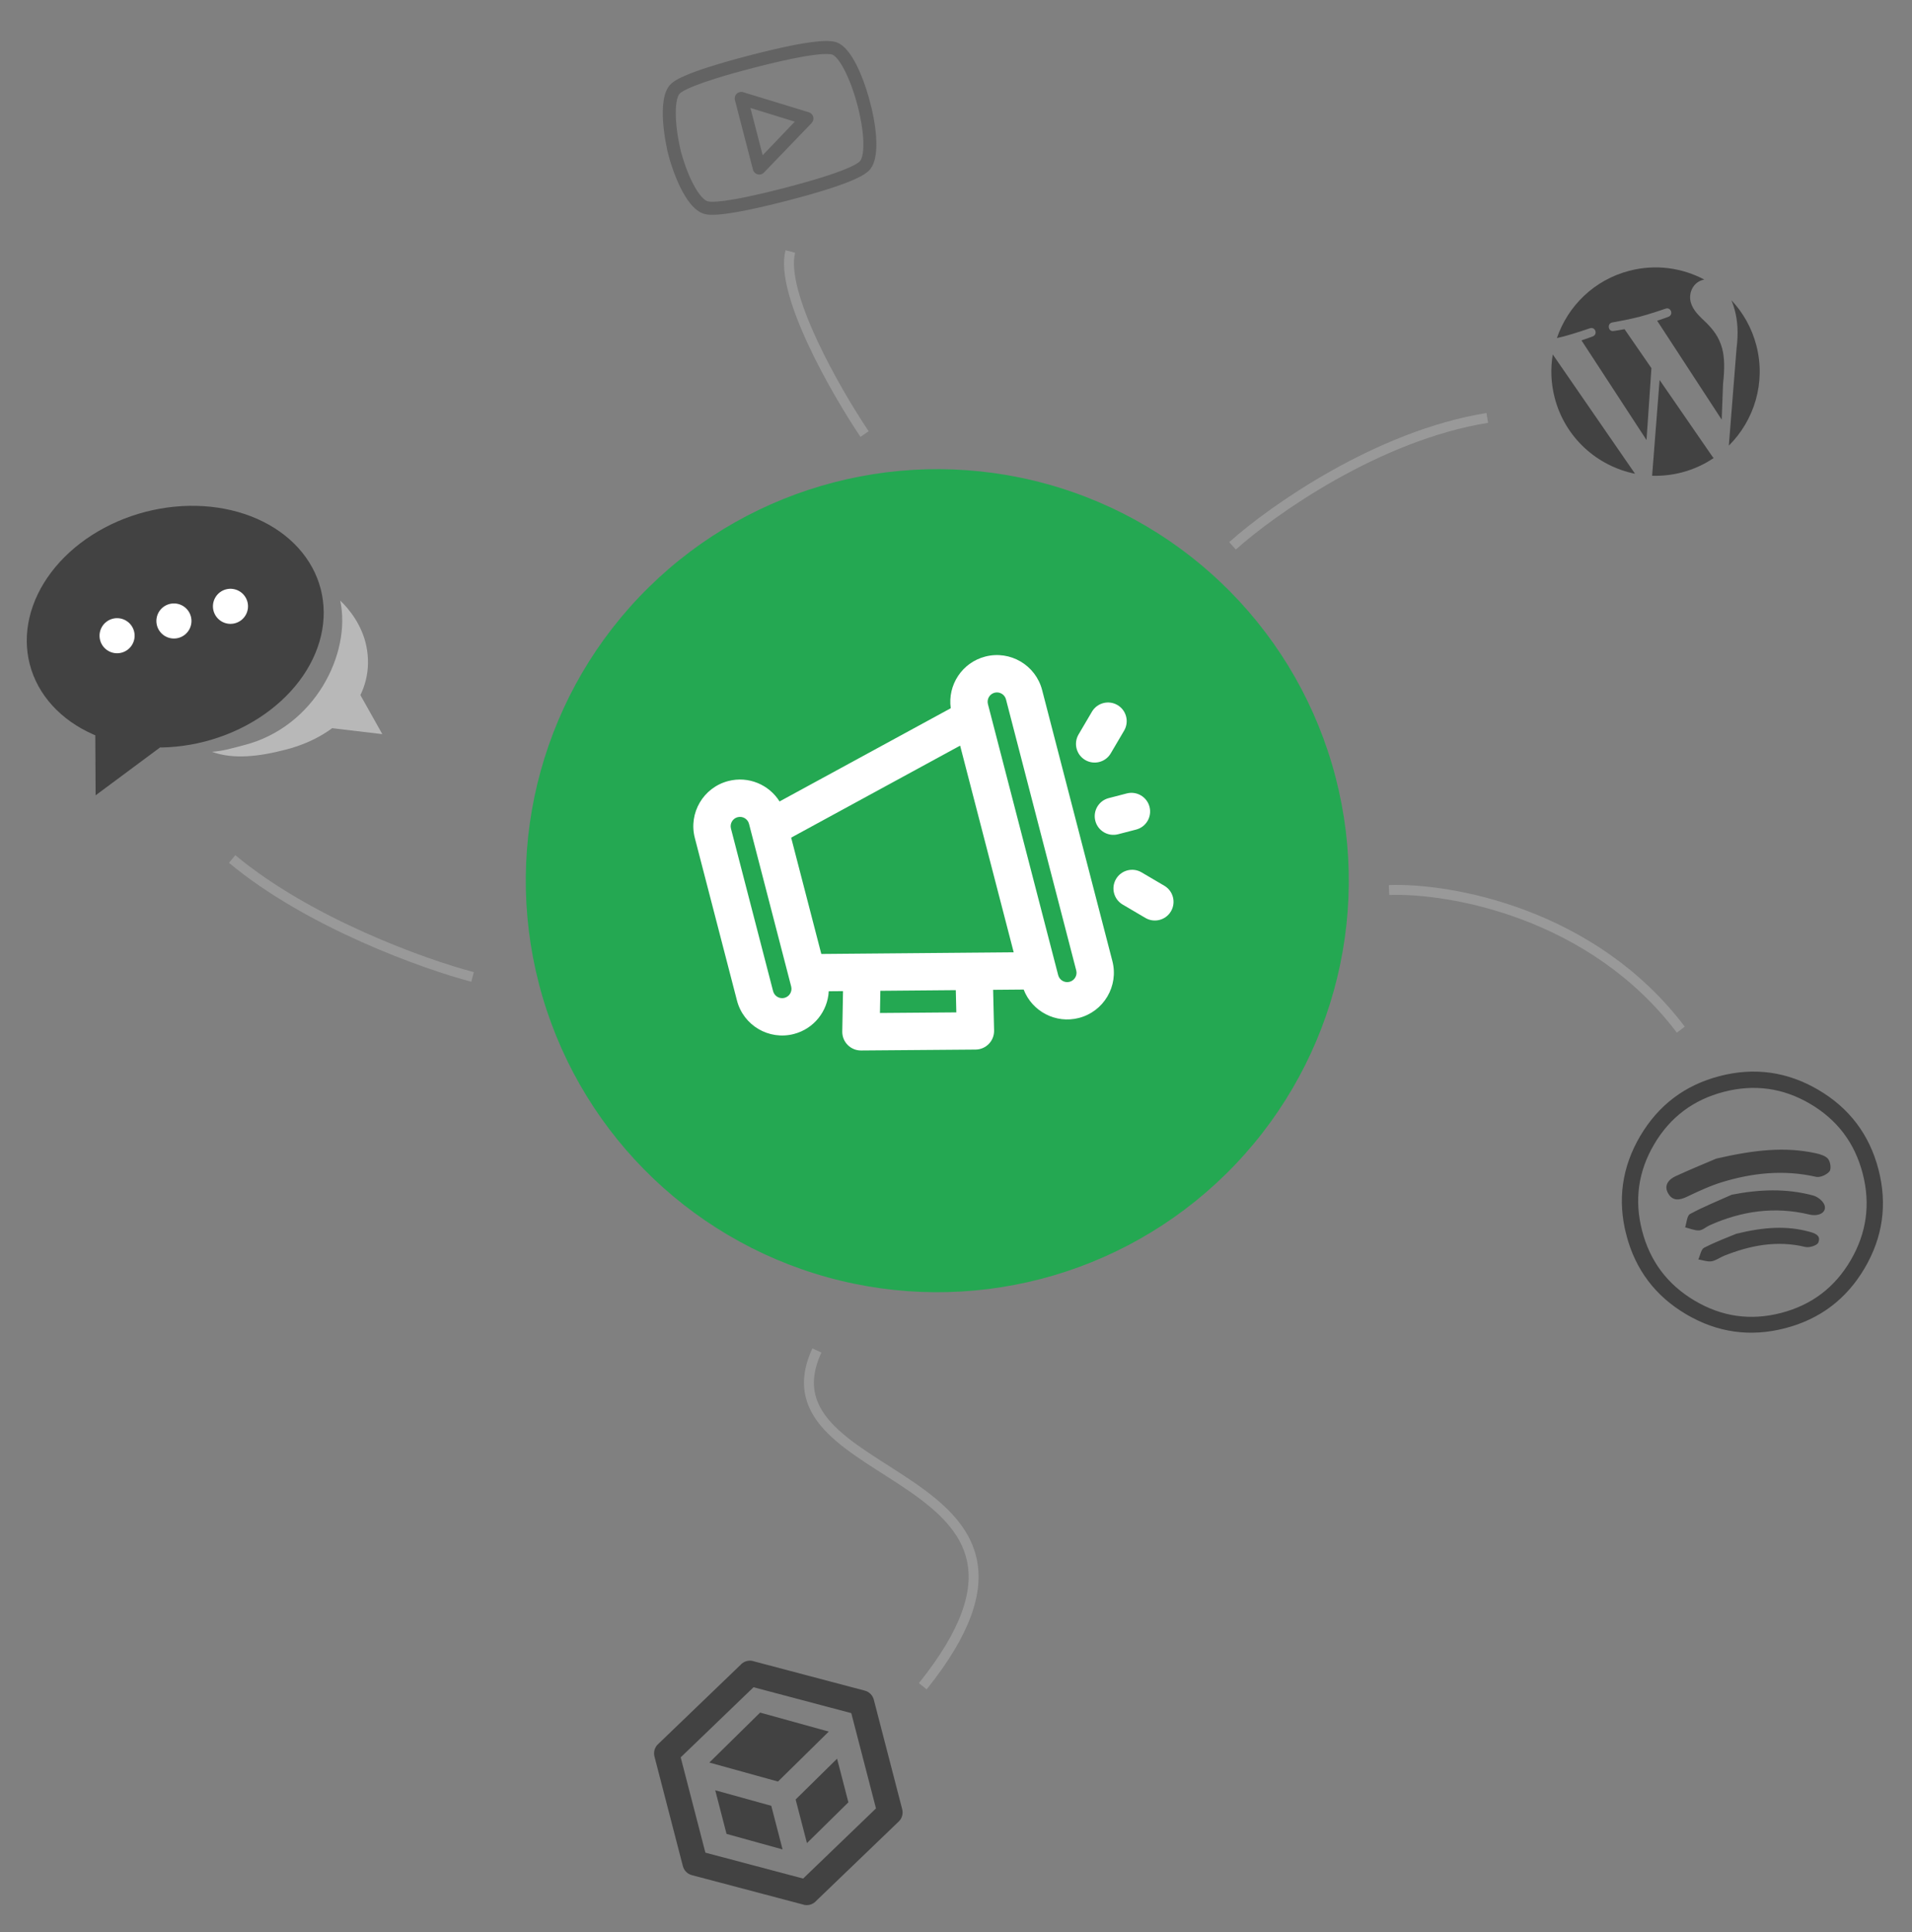
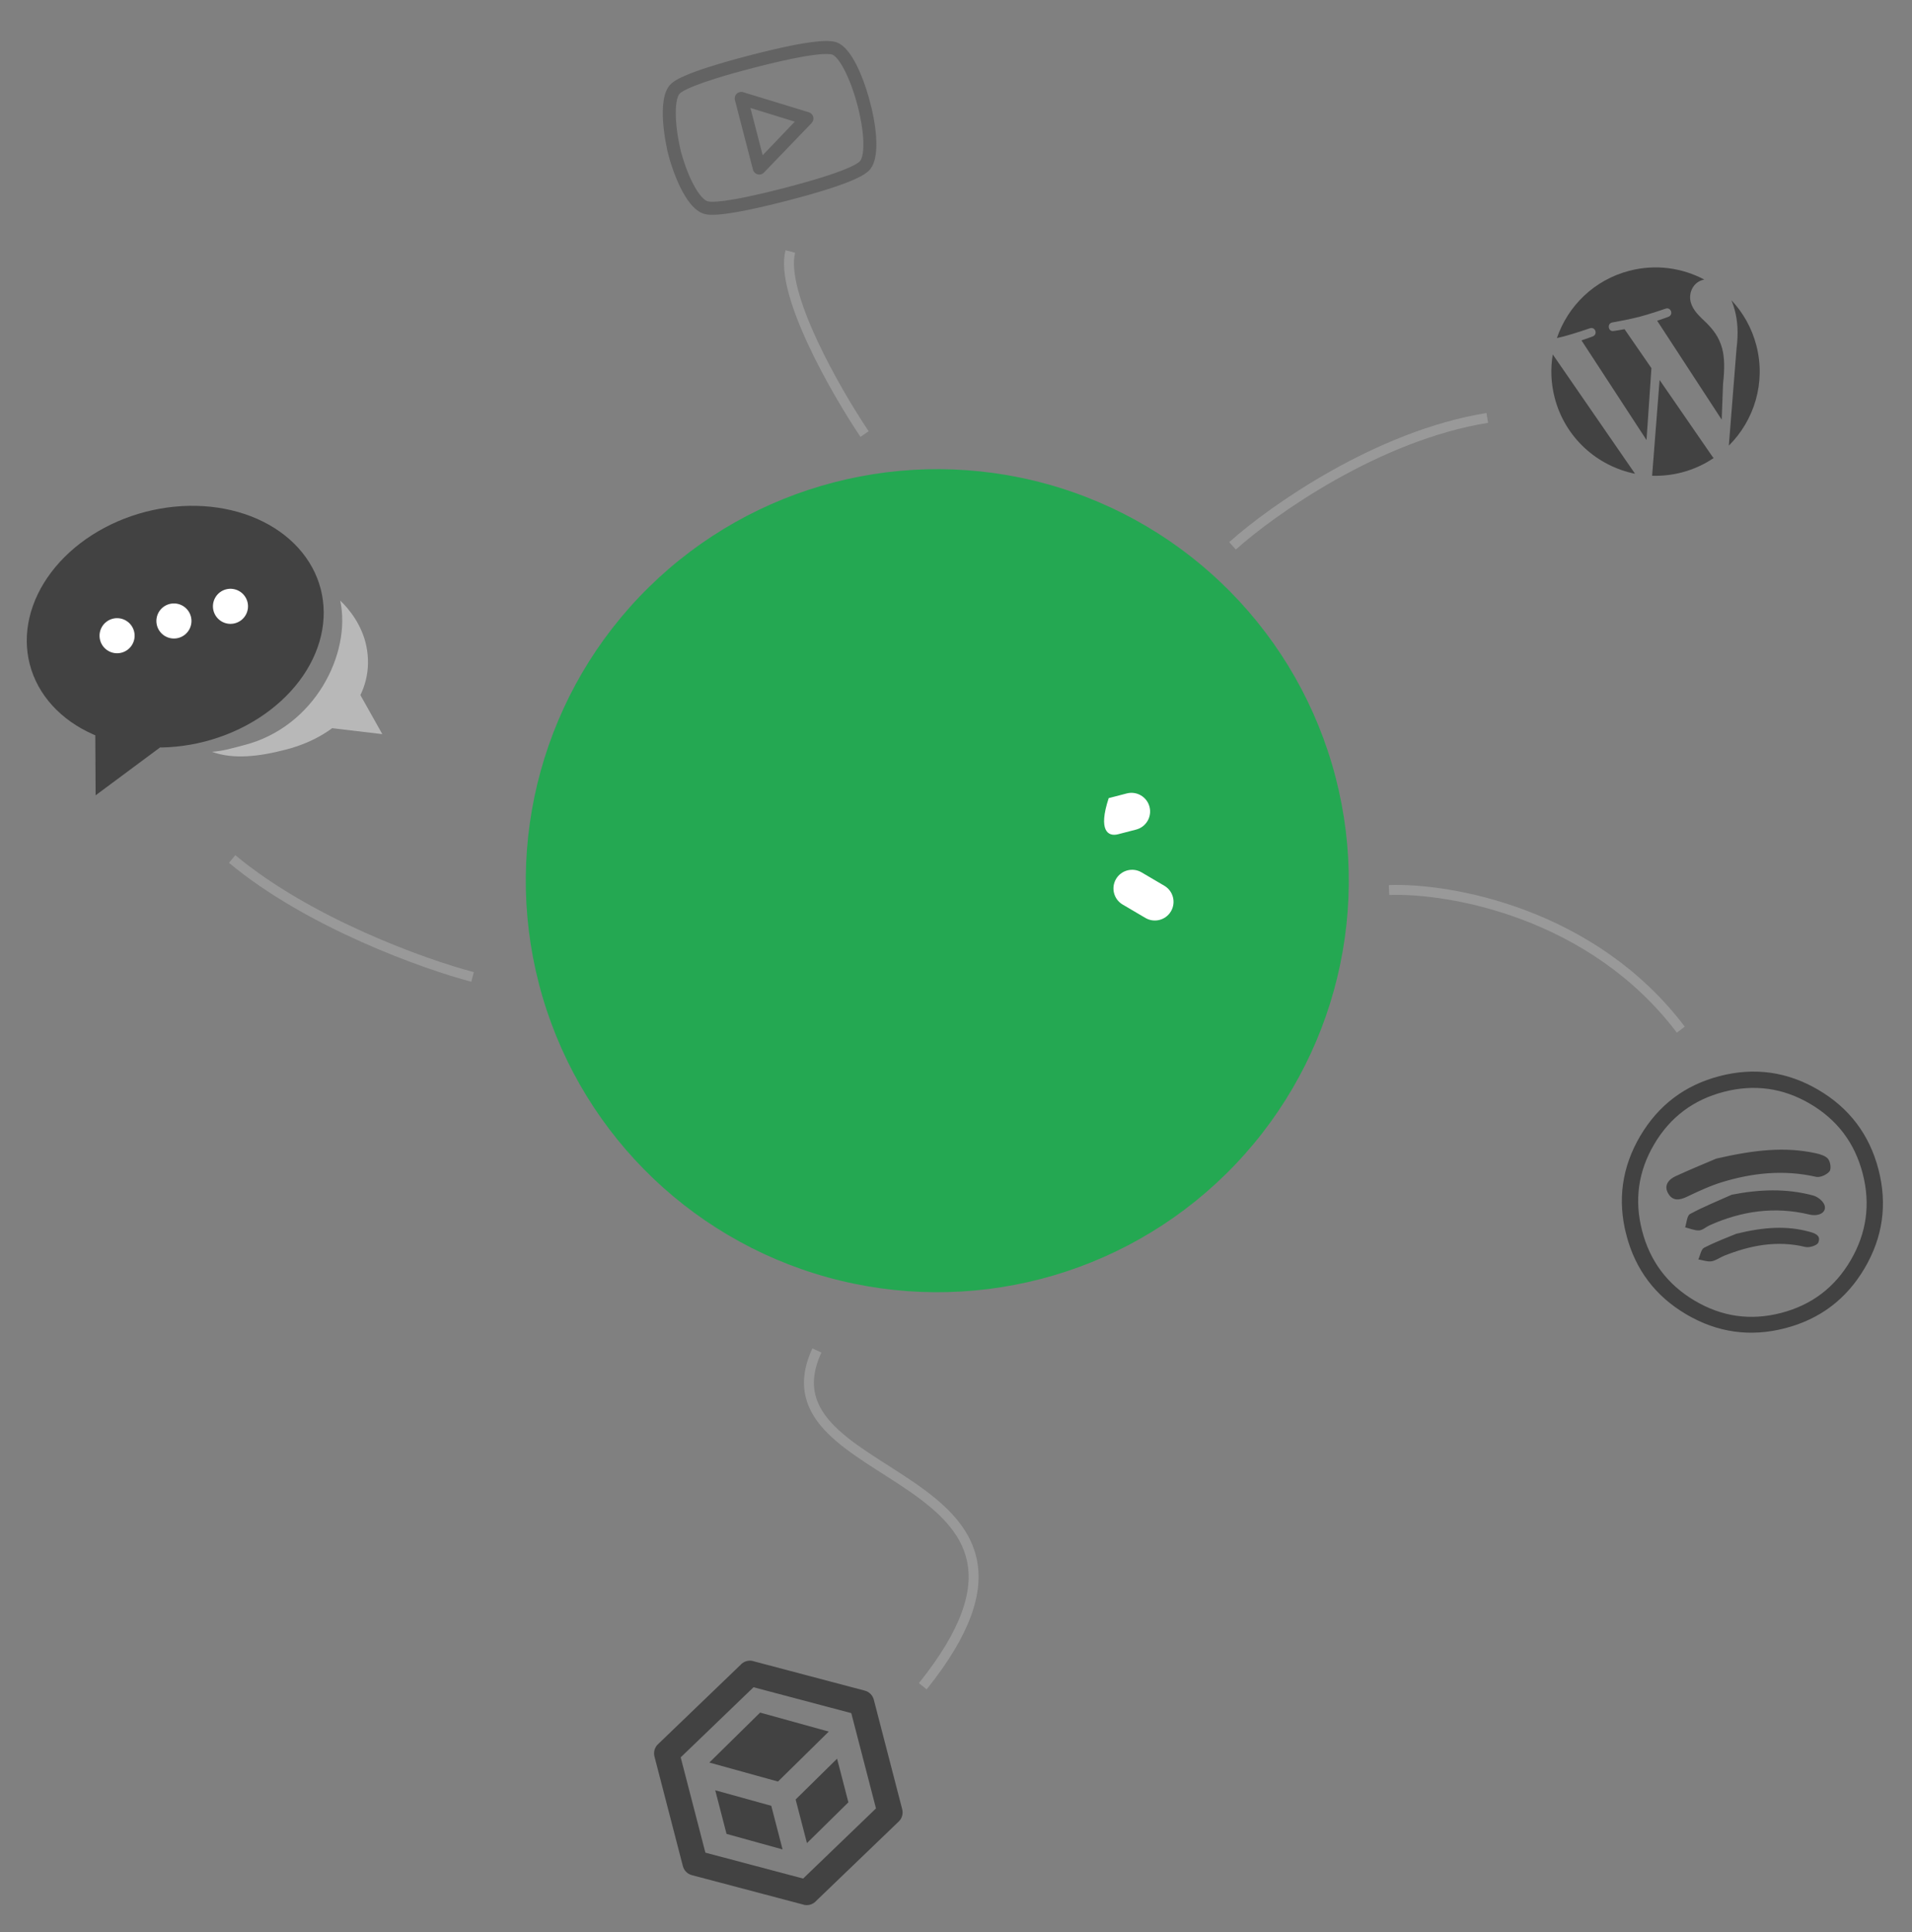
<svg xmlns="http://www.w3.org/2000/svg" width="385" height="389" viewBox="0 0 385 389" fill="none">
  <rect x="0" y="0" width="385" height="389" fill="#808080" stroke="none" />
  <g clip-path="url(#clip0_2003_234)">
    <path d="M174.088 87.397C168.204 78.629 156.976 59.002 159.142 50.639" stroke="#999999" stroke-width="2" />
    <path d="M95.156 196.705C85.467 194.161 62.22 185.848 46.743 172.958M279.693 179.207C291.857 178.763 320.638 183.763 338.446 207.318" stroke="#999999" stroke-width="2" />
    <circle cx="188.732" cy="177.324" r="82.859" transform="rotate(-14.533 188.732 177.324)" fill="#24A852" />
    <g clip-path="url(#clip1_2003_234)">
-       <path d="M198.388 132.2C193.718 133.41 190.783 137.933 191.443 142.6L156.97 161.371C154.853 157.987 150.714 156.206 146.646 157.26C141.625 158.562 138.607 163.692 139.909 168.713L148.396 201.456C149.698 206.478 154.828 209.495 159.849 208.194C163.918 207.139 166.67 203.572 166.876 199.585L169.75 199.56L169.6 207.683C169.561 209.798 171.273 211.528 173.388 211.511L196.442 211.328C198.54 211.311 200.219 209.579 200.169 207.481L199.976 199.298L206.126 199.245C207.817 203.645 212.579 206.172 217.25 204.962C222.271 203.66 225.289 198.53 223.987 193.509L209.841 138.937C208.54 133.916 203.41 130.898 198.388 132.2ZM159.311 198.627C159.571 199.63 158.966 200.657 157.963 200.917C156.96 201.178 155.932 200.573 155.672 199.57L147.185 166.827C146.925 165.824 147.529 164.796 148.532 164.536C149.535 164.276 150.563 164.881 150.823 165.884L151.294 167.703L158.839 196.808L159.311 198.627ZM159.307 168.657L193.33 150.131L204.118 191.746L196.118 191.815C196.11 191.815 196.103 191.814 196.096 191.814L173.546 192.01C173.545 192.01 173.544 192.01 173.543 192.01L165.379 192.081L159.307 168.657ZM192.565 203.842L177.187 203.964L177.269 199.495L192.459 199.364L192.565 203.842ZM216.711 195.395C216.972 196.398 216.367 197.426 215.364 197.686C214.361 197.946 213.333 197.341 213.073 196.338L212.602 194.519L199.399 143.586L198.927 141.766C198.667 140.763 199.272 139.736 200.275 139.476C201.278 139.216 202.305 139.82 202.565 140.823L216.711 195.395Z" fill="white" />
-       <path d="M223.658 151.69L226.353 147.109C227.405 145.32 226.808 143.016 225.019 141.964C223.23 140.911 220.927 141.508 219.874 143.297L217.179 147.879C216.127 149.668 216.724 151.971 218.513 153.024C220.302 154.076 222.605 153.479 223.658 151.69Z" fill="white" />
      <path d="M229.869 175.65C228.08 174.597 225.776 175.195 224.724 176.984C223.671 178.773 224.268 181.076 226.057 182.129L230.638 184.824C232.427 185.876 234.731 185.279 235.784 183.49C236.836 181.701 236.239 179.397 234.45 178.345L229.869 175.65Z" fill="white" />
-       <path d="M225.134 167.975L228.772 167.032C230.781 166.511 231.988 164.46 231.467 162.451C230.946 160.442 228.895 159.235 226.886 159.756L223.248 160.699C221.238 161.22 220.032 163.271 220.553 165.28C221.073 167.289 223.125 168.496 225.134 167.975Z" fill="white" />
+       <path d="M225.134 167.975L228.772 167.032C230.781 166.511 231.988 164.46 231.467 162.451C230.946 160.442 228.895 159.235 226.886 159.756L223.248 160.699C221.073 167.289 223.125 168.496 225.134 167.975Z" fill="white" />
    </g>
    <g clip-path="url(#clip2_2003_234)">
      <path d="M168.547 8.556C167.241 8.049 163.902 7.792 151.055 11.123C137.288 14.691 135.558 16.429 135.004 16.995C132.059 19.996 134.133 29.36 134.59 31.249C135.276 33.723 137.82 41.888 141.755 43.049C142.511 43.275 144.854 43.949 158.637 40.376C171.493 37.043 174.284 35.202 175.174 34.129C177.593 31.218 176.025 23.764 175.235 20.678C174.584 18.2 172.172 9.965 168.545 8.556L168.547 8.556ZM173.16 32.454C172.799 32.888 170.529 34.584 157.979 37.837C145.846 40.983 143.056 40.701 142.5 40.535C141.085 40.118 138.78 36.553 137.126 30.584C135.676 24.576 135.854 19.871 136.877 18.83C137.284 18.414 139.593 16.802 151.713 13.661C164.253 10.41 167.07 10.796 167.599 11C168.89 11.501 171.121 15.322 172.701 21.343C174.27 27.468 174.039 31.395 173.161 32.453L173.16 32.454ZM162.863 22.605L149.627 18.557C149.174 18.421 148.682 18.543 148.343 18.871C148.002 19.2 147.866 19.687 147.984 20.144L151.618 34.161C151.736 34.618 152.092 34.978 152.55 35.099C152.771 35.158 153.001 35.157 153.216 35.101C153.442 35.043 153.654 34.922 153.824 34.75L163.426 24.779C163.747 24.451 163.872 23.978 163.757 23.534C163.642 23.09 163.302 22.736 162.862 22.605L162.863 22.605ZM153.574 31.255L151.106 21.733L160.035 24.499L153.574 31.255Z" fill="#636363" />
    </g>
    <path d="M313.05 80.087C315.132 88.118 321.603 93.858 329.232 95.388L312.665 71.368C312.192 74.186 312.286 77.143 313.05 80.087Z" fill="#424242" />
    <path d="M334.176 76.508L332.669 95.791C334.627 95.852 336.626 95.646 338.622 95.129C340.984 94.516 343.145 93.517 345.064 92.226C344.987 92.153 344.915 92.079 344.849 91.986L334.176 76.508Z" fill="#424242" />
    <path d="M346.797 70.247C346.146 67.736 344.793 66.23 343.672 65.079C342.21 63.672 340.879 62.509 340.445 60.834C339.961 58.967 340.924 56.866 342.922 56.348C343.009 56.325 343.098 56.313 343.187 56.298C338.717 53.922 333.381 53.147 328.094 54.517C320.998 56.357 315.7 61.616 313.499 68.067C313.98 67.961 314.431 67.855 314.813 67.756C316.937 67.205 320.161 66.091 320.161 66.091C321.236 65.747 321.781 67.317 320.72 67.735C320.72 67.735 319.657 68.145 318.445 68.531L331.542 88.605L332.532 74.127L327.12 66.282C326.01 66.499 324.941 66.641 324.941 66.641C323.83 66.857 323.526 65.153 324.638 64.931C324.638 64.931 328.057 64.323 330.052 63.805C332.174 63.255 335.398 62.142 335.398 62.142C336.475 61.796 337.02 63.367 335.959 63.785C335.959 63.785 334.896 64.195 333.686 64.58L346.683 84.5L346.954 77.208C347.299 74.304 347.248 71.984 346.797 70.247Z" fill="#424242" />
    <path d="M349.33 62.517C349.863 64.574 350.077 66.989 349.668 70.188L348.117 89.726C353.238 84.642 355.603 77.051 353.661 69.56C352.745 66.028 350.986 62.945 348.649 60.461C348.905 61.09 349.136 61.768 349.33 62.517Z" fill="#424242" />
    <g clip-path="url(#clip3_2003_234)">
      <path d="M5.997 133.77C6.784 136.806 8.321 139.616 10.52 142.04C12.719 144.463 15.537 146.452 18.814 147.894C22.09 149.336 25.76 150.202 29.615 150.442C33.469 150.683 37.433 150.294 41.279 149.297C45.126 148.3 48.779 146.714 52.032 144.631C55.284 142.548 58.072 140.009 60.235 137.157C62.398 134.305 63.895 131.197 64.64 128.011C65.385 124.824 65.363 121.621 64.576 118.585C63.789 115.549 62.252 112.739 60.053 110.316C57.854 107.893 55.036 105.903 51.76 104.462C48.483 103.02 44.813 102.154 40.958 101.913C37.104 101.673 33.14 102.062 29.294 103.059C25.447 104.056 21.794 105.641 18.541 107.724C15.289 109.807 12.501 112.347 10.338 115.199C8.175 118.051 6.678 121.159 5.933 124.345C5.188 127.532 5.21 130.734 5.997 133.77Z" fill="#424242" />
      <path d="M19.171 144.536L19.252 160.135L32.207 150.513L19.171 144.536Z" fill="#424242" />
      <path d="M68.512 120.932C70.781 131.65 63.333 146.352 49.253 150.002C46.986 150.589 44.876 151.238 42.671 151.371C47.005 152.957 52.189 152.326 57.552 150.935C68.991 147.97 75.704 139.614 73.77 130.1C72.919 125.913 70.352 122.655 68.512 120.932Z" fill="#B8B8B8" />
      <path d="M71.781 138.556L76.984 147.816L65.716 146.485L71.781 138.556Z" fill="#B8B8B8" />
      <path d="M20.156 128.886C20.391 129.793 20.977 130.569 21.784 131.044C22.592 131.519 23.555 131.654 24.462 131.419C25.369 131.184 26.145 130.598 26.62 129.791C27.095 128.984 27.23 128.021 26.994 127.114C26.759 126.207 26.174 125.431 25.366 124.956C24.559 124.481 23.596 124.346 22.689 124.581C21.782 124.816 21.006 125.402 20.531 126.209C20.056 127.017 19.921 127.98 20.156 128.886Z" fill="white" />
      <path d="M31.602 125.919C31.837 126.826 32.423 127.602 33.23 128.077C34.038 128.552 35.001 128.687 35.907 128.452C36.814 128.217 37.59 127.631 38.066 126.824C38.541 126.016 38.675 125.053 38.44 124.146C38.205 123.24 37.62 122.463 36.812 121.988C36.005 121.513 35.042 121.379 34.135 121.614C33.228 121.849 32.452 122.434 31.977 123.242C31.502 124.049 31.367 125.012 31.602 125.919Z" fill="white" />
      <path d="M42.989 122.967C43.224 123.874 43.81 124.65 44.617 125.125C45.425 125.6 46.388 125.735 47.294 125.5C48.201 125.265 48.977 124.679 49.453 123.872C49.928 123.065 50.062 122.102 49.827 121.195C49.592 120.288 49.007 119.512 48.199 119.037C47.392 118.562 46.429 118.427 45.522 118.662C44.615 118.897 43.839 119.483 43.364 120.29C42.889 121.098 42.754 122.061 42.989 122.967Z" fill="white" />
    </g>
    <path d="M248.184 109.904C256.093 102.798 277.424 87.697 299.475 84.148" stroke="#999999" stroke-width="2" />
    <g clip-path="url(#clip4_2003_234)">
      <path d="M345.597 233.281C353.329 231.499 359.467 230.852 365.671 232.212C366.548 232.408 367.629 232.732 368.122 233.368C368.583 233.957 368.774 235.393 368.377 235.866C367.82 236.541 366.502 237.136 365.692 236.955C359.293 235.497 353.042 236.122 346.878 237.984C344.41 238.73 342.03 239.845 339.699 240.957C338.182 241.689 336.814 241.854 335.92 240.325C334.961 238.708 335.97 237.493 337.387 236.828C340.58 235.364 343.849 234.029 345.595 233.28L345.597 233.281ZM348.701 240.554C354.249 239.466 359.694 239.252 365.098 240.714C365.985 240.949 367.076 241.801 367.372 242.615C367.886 244.071 366.311 245.019 364.298 244.536C357.347 242.872 350.694 243.823 344.245 246.713C343.523 247.038 342.847 247.701 342.126 247.74C341.203 247.778 340.253 247.345 339.316 247.123C339.63 246.203 339.675 244.783 340.307 244.438C343.002 242.976 345.883 241.824 348.701 240.554ZM349.654 248.404C355.378 247.015 359.817 246.798 364.246 247.982C365.396 248.289 366.773 248.737 366.118 250.211C365.857 250.798 364.292 251.267 363.499 251.069C357.823 249.7 352.454 250.741 347.189 252.837C346.313 253.181 345.514 253.823 344.628 253.957C343.78 254.082 342.861 253.725 341.976 253.584C342.35 252.778 342.516 251.536 343.146 251.224C345.635 249.954 348.279 248.984 349.654 248.404ZM378.249 235.469C380.064 242.472 379.134 249.104 375.463 255.346C371.792 261.588 366.457 265.619 359.443 267.437C352.441 269.252 345.809 268.322 339.567 264.651C333.324 260.98 329.293 255.644 327.475 248.631C325.66 241.629 326.591 234.997 330.261 228.754C333.942 222.511 339.279 218.478 346.281 216.663C353.284 214.848 359.916 215.778 366.158 219.449C372.399 223.12 376.434 228.467 378.249 235.469ZM375.072 236.293C373.478 230.144 369.956 225.472 364.502 222.264C359.058 219.053 353.254 218.247 347.105 219.841C340.967 221.432 336.284 224.957 333.076 230.41C329.868 235.864 329.059 241.659 330.653 247.807C332.247 253.956 335.774 258.649 341.235 261.886C346.696 265.124 352.496 265.952 358.645 264.358C364.794 262.764 369.461 259.223 372.661 253.739C375.862 248.256 376.665 242.44 375.072 236.293Z" fill="#424242" />
    </g>
    <g clip-path="url(#clip5_2003_234)">
      <path d="M181.67 364.299C181.784 364.743 181.775 365.21 181.645 365.65C181.515 366.089 181.267 366.485 180.93 366.795L164.37 382.714C164.033 383.105 163.585 383.384 163.085 383.514C162.585 383.644 162.058 383.617 161.573 383.439L139.365 377.57C138.92 377.463 138.511 377.237 138.184 376.916C137.856 376.595 137.622 376.191 137.505 375.748L131.781 353.665C131.667 353.221 131.676 352.754 131.806 352.315C131.937 351.875 132.184 351.479 132.522 351.169L149.081 335.25C149.418 334.859 149.867 334.58 150.366 334.45C150.866 334.32 151.394 334.347 151.878 334.525L174.086 340.394C174.532 340.502 174.94 340.728 175.268 341.048C175.595 341.369 175.83 341.773 175.946 342.217L181.67 364.299ZM151.733 339.721L137.064 353.841L142.037 373.028L161.719 378.243L176.388 364.123L171.414 344.936L151.733 339.721ZM153.056 344.825L166.878 348.652L156.656 358.712L142.833 354.885L153.056 344.825ZM170.832 362.893L162.487 371.105L160.21 362.321L168.555 354.109L170.832 362.893ZM157.579 372.377L146.296 369.253L144.019 360.469L155.302 363.593L157.579 372.377Z" fill="#424242" />
    </g>
    <path d="M164.493 271.913C151.632 299.626 221.423 295.078 185.812 339.524" stroke="#999999" stroke-width="2" />
  </g>
  <defs>
    <clipPath id="clip0_2003_234">
      <rect width="385" height="389" fill="white" />
    </clipPath>
    <clipPath id="clip1_2003_234">
      <rect width="90.201" height="90.201" fill="white" transform="translate(132.968 141.938) rotate(-14.533)" />
    </clipPath>
    <clipPath id="clip2_2003_234">
      <rect width="41.954" height="41.954" fill="white" transform="translate(129.287 10.704) rotate(-14.533)" />
    </clipPath>
    <clipPath id="clip3_2003_234">
      <rect width="77.614" height="77.614" fill="white" transform="translate(-8.079 99.404) rotate(-14.533)" />
    </clipPath>
    <clipPath id="clip4_2003_234">
      <rect width="52.442" height="52.442" fill="white" transform="translate(320.904 223.242) rotate(-14.533)" />
    </clipPath>
    <clipPath id="clip5_2003_234">
      <rect width="60.833" height="60.833" fill="white" transform="translate(119.65 337.171) rotate(-14.533)" />
    </clipPath>
  </defs>
</svg>